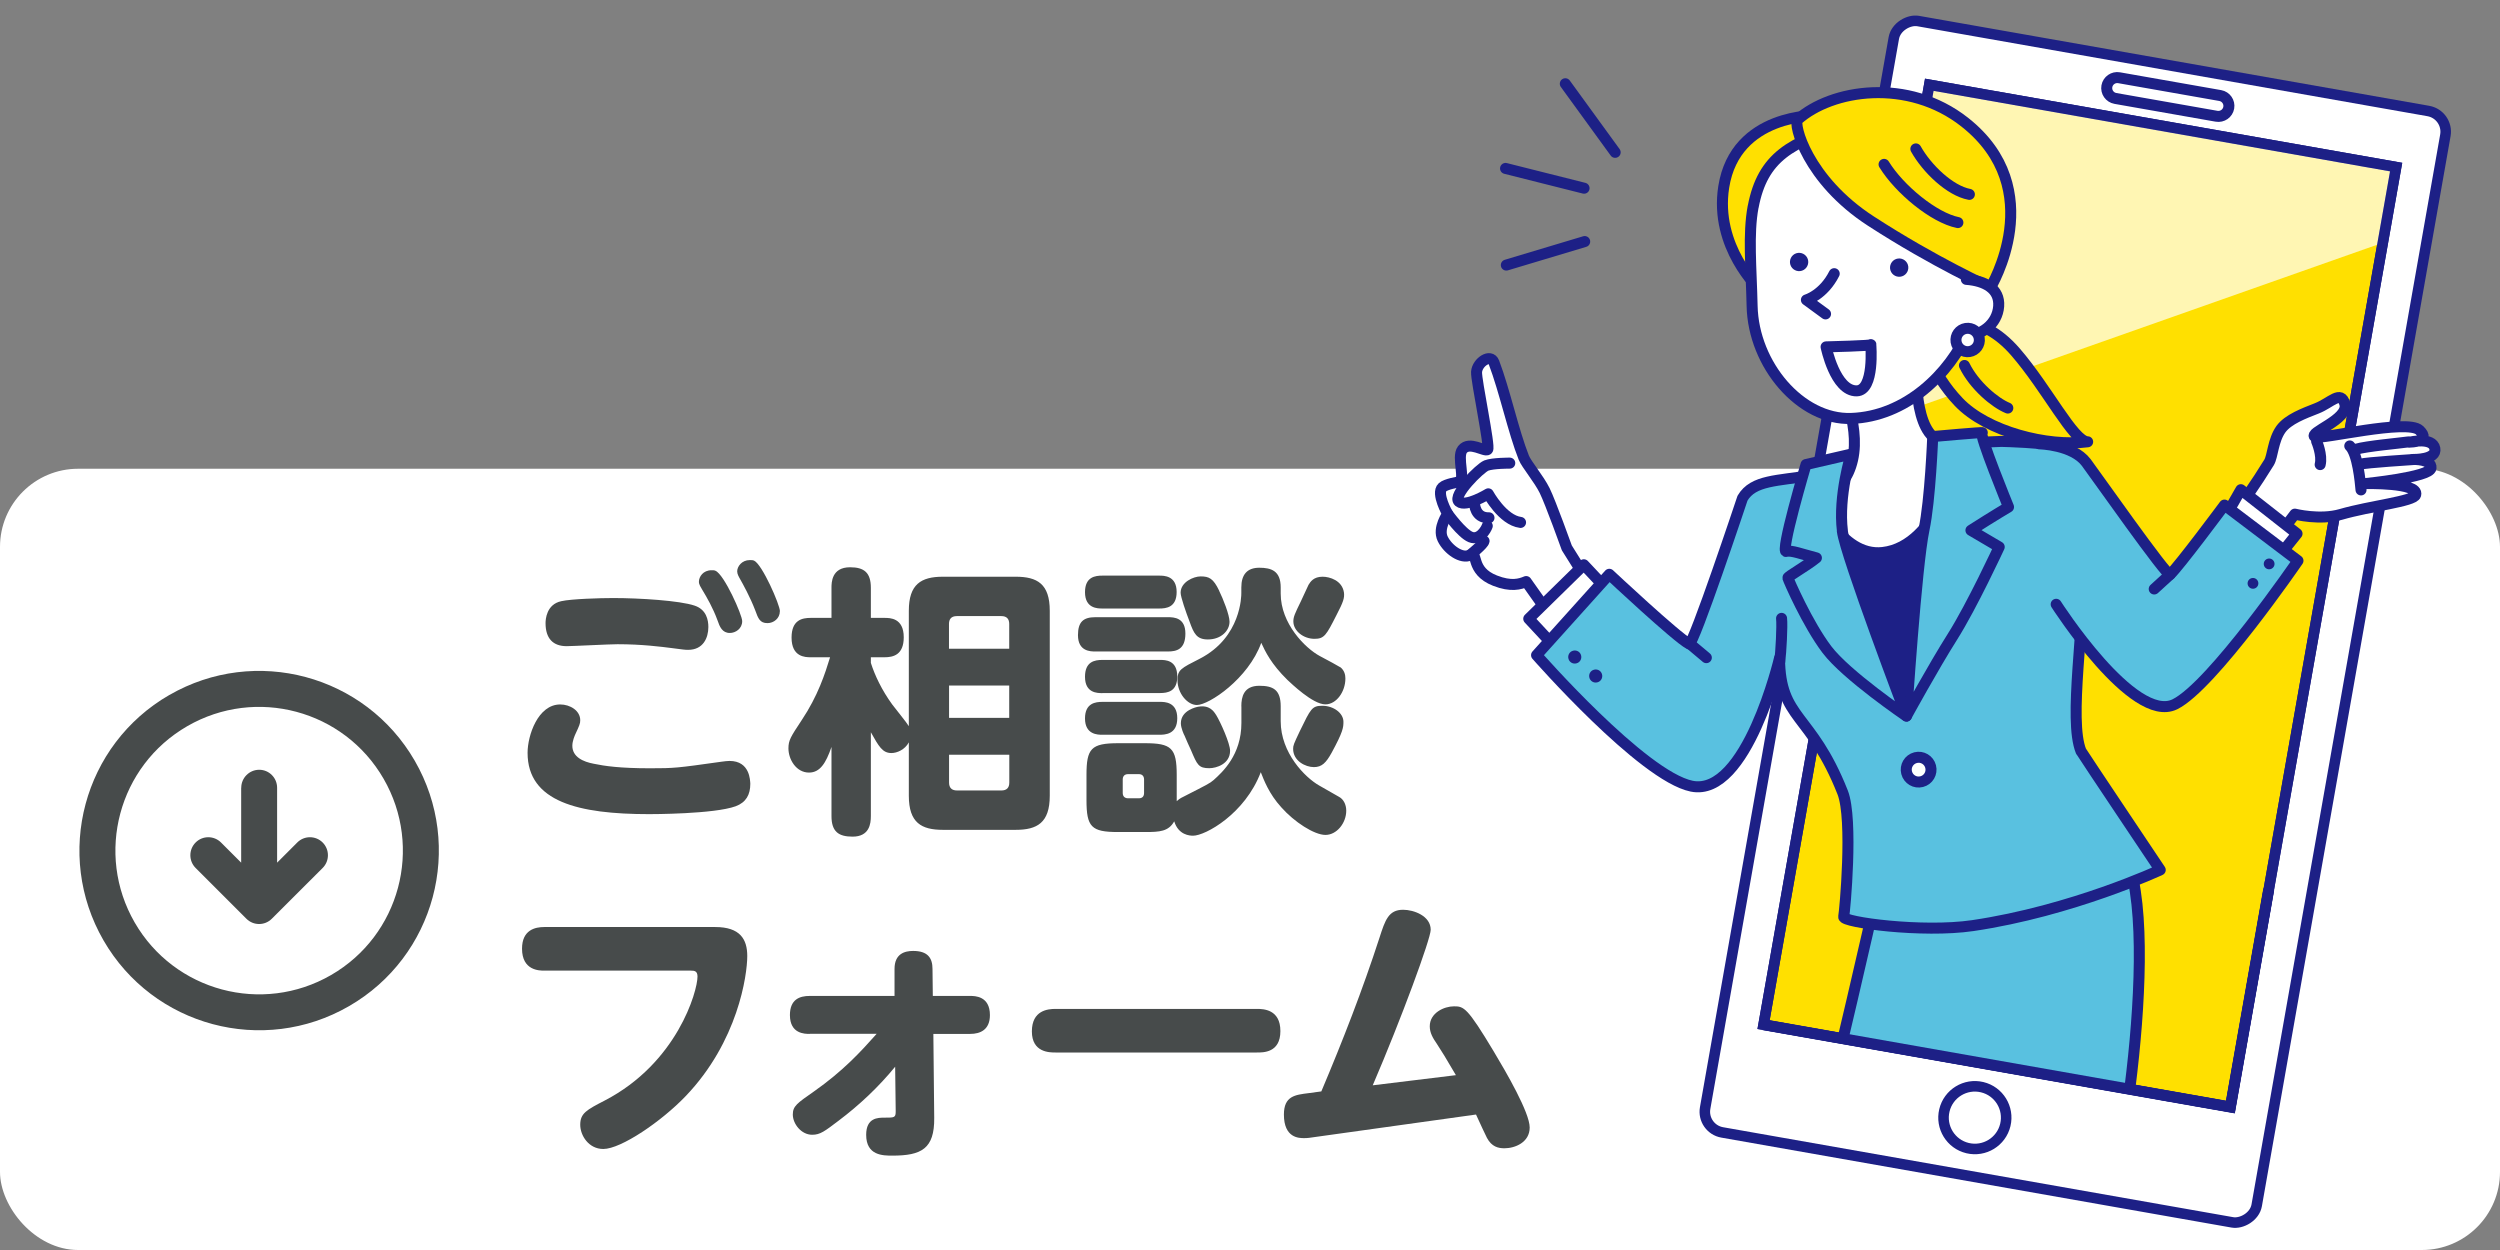
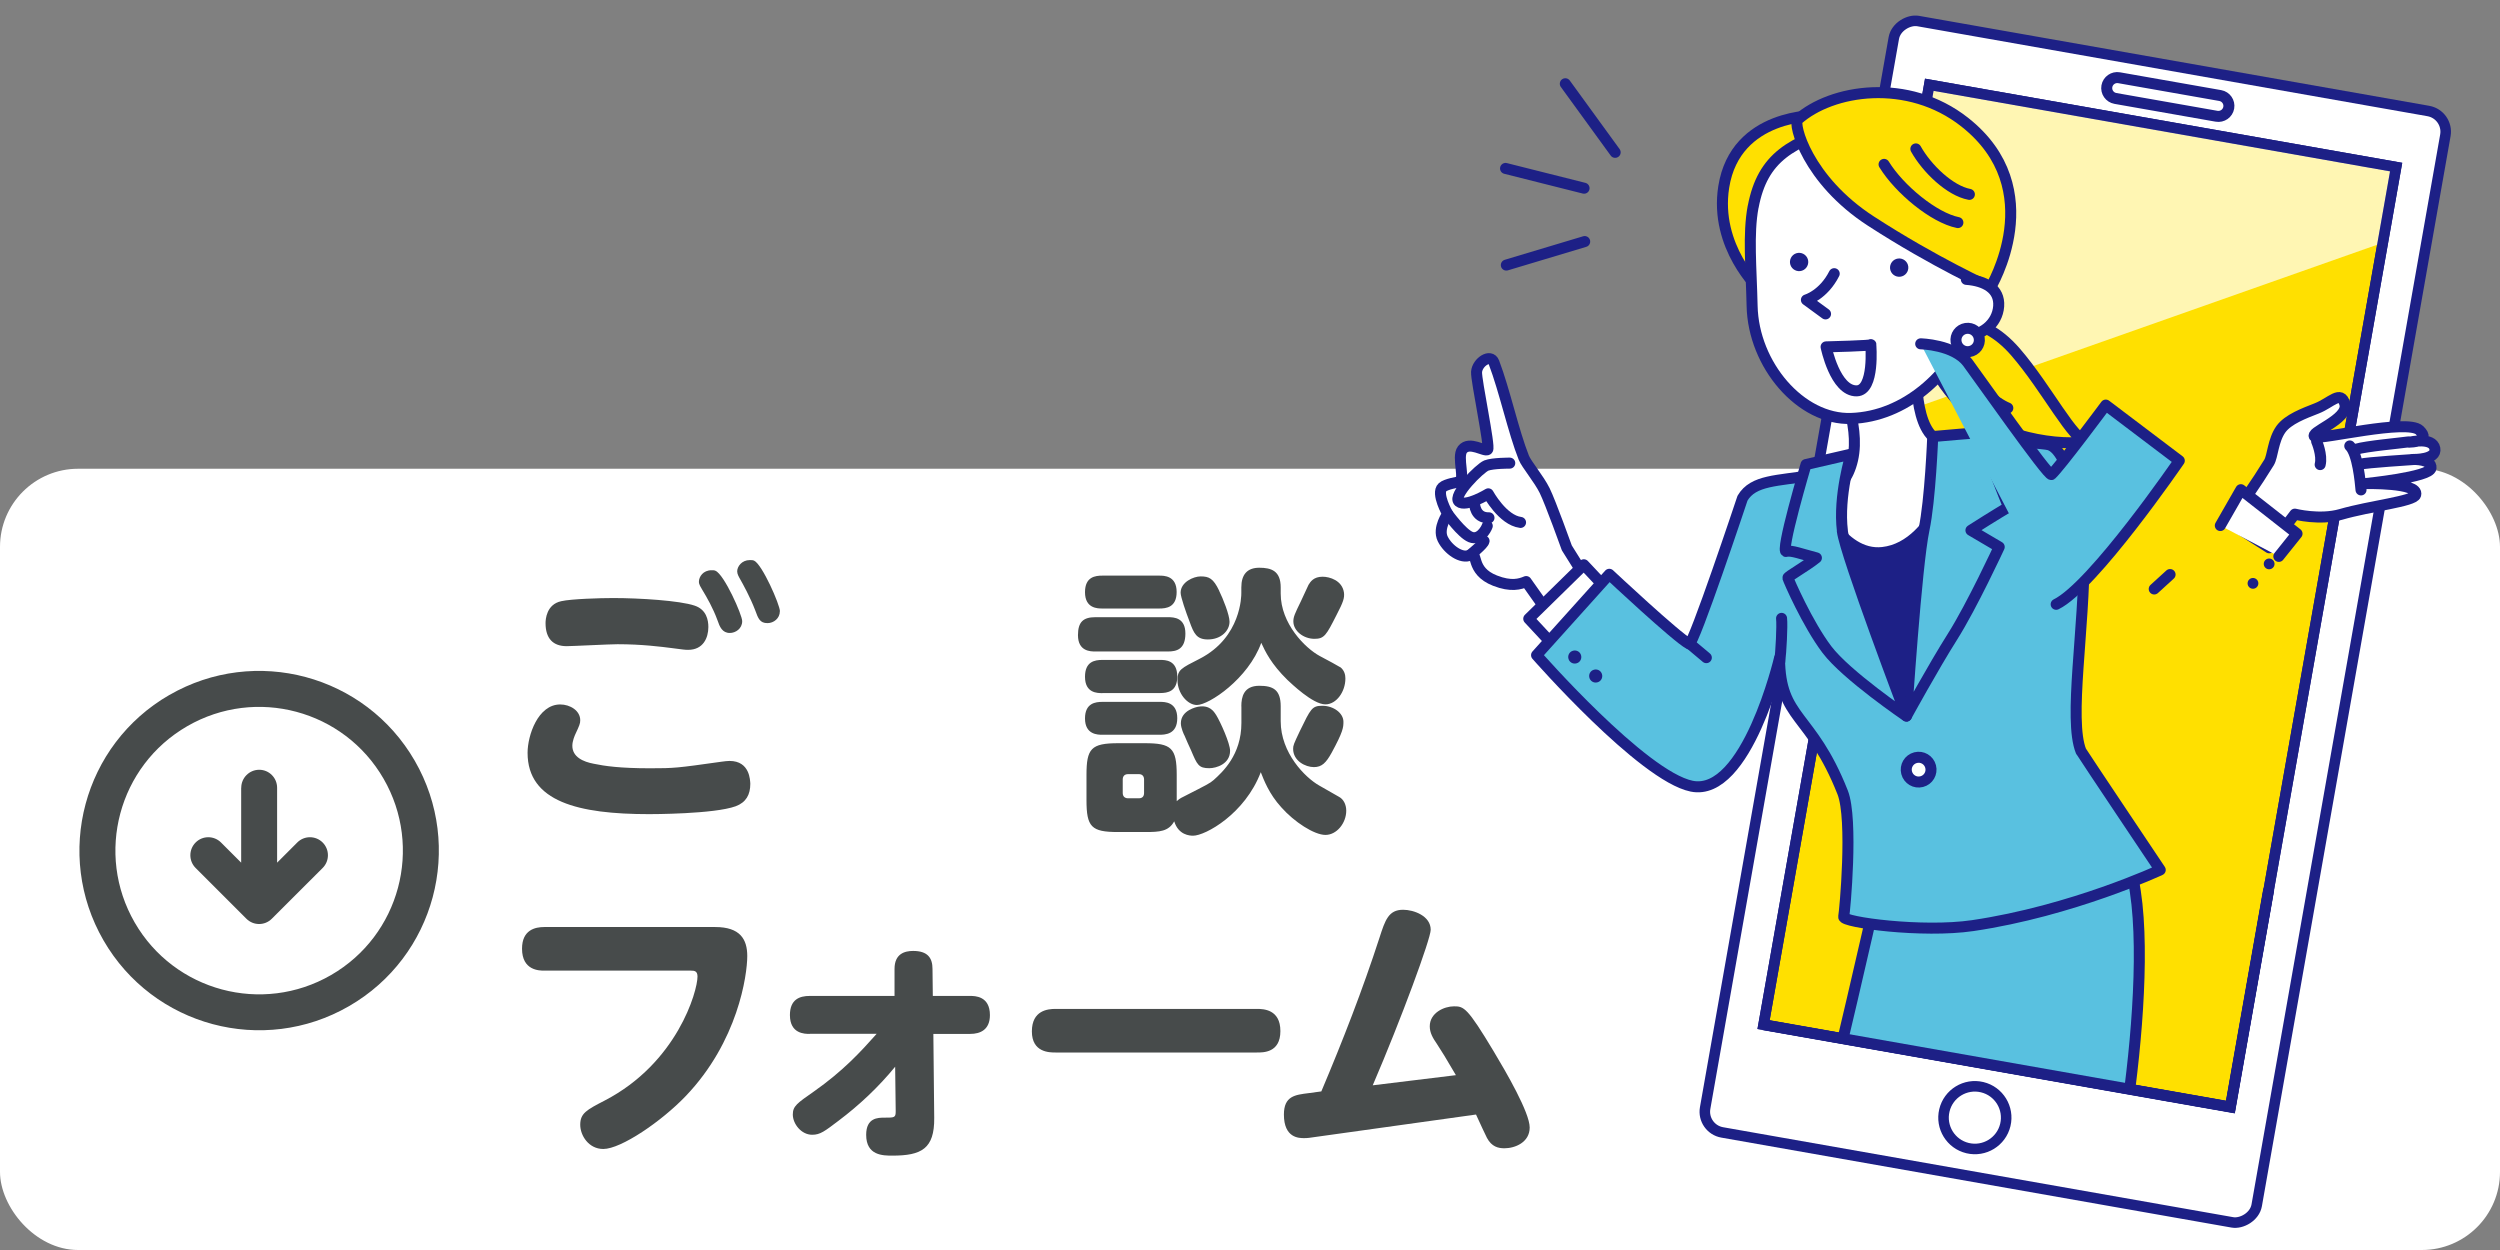
<svg xmlns="http://www.w3.org/2000/svg" id="_レイヤー_2" data-name="レイヤー 2" viewBox="0 0 320 160">
  <rect x="0" y="0" width="320" height="160" fill="#808080" stroke="none" />
  <defs>
    <style>
      .cls-1 {
        clip-path: url(#clippath);
      }

      .cls-2, .cls-3, .cls-4, .cls-5, .cls-6 {
        stroke-width: 0px;
      }

      .cls-2, .cls-7, .cls-8, .cls-9 {
        fill: none;
      }

      .cls-3 {
        opacity: .7;
      }

      .cls-3, .cls-10, .cls-6 {
        fill: #fff;
      }

      .cls-11, .cls-12, .cls-13, .cls-10, .cls-7, .cls-8, .cls-9 {
        stroke: #1d2086;
      }

      .cls-11, .cls-13 {
        fill: #ffe000;
      }

      .cls-11, .cls-8 {
        stroke-width: 1.35px;
      }

      .cls-11, .cls-8, .cls-9 {
        stroke-miterlimit: 10;
      }

      .cls-12 {
        fill: #59c1e0;
      }

      .cls-12, .cls-13, .cls-10, .cls-7 {
        stroke-linecap: round;
        stroke-linejoin: round;
      }

      .cls-12, .cls-13, .cls-10, .cls-7, .cls-9 {
        stroke-width: 1.41px;
      }

      .cls-4 {
        fill: #474b4b;
      }

      .cls-5 {
        fill: #1d2086;
      }
    </style>
    <clipPath id="clippath">
      <polygon class="cls-2" points="285.49 141.7 225.73 131.16 166.3 110.07 186.58 4.19 233.42 2.91 251.19 11.6 312.12 22.38 314.36 71.53 297.51 73.53 285.49 141.7" />
    </clipPath>
  </defs>
  <g id="_レイヤー_1-2" data-name="レイヤー 1">
    <g>
      <g>
        <rect class="cls-6" y="60" width="320" height="100" rx="10" ry="10" />
        <g>
          <g>
            <rect class="cls-6" x="193.41" y="43.73" width="144.45" height="71.69" rx="2.69" ry="2.69" transform="translate(141.14 327.36) rotate(-80)" />
            <rect class="cls-8" x="193.41" y="43.73" width="144.45" height="71.69" rx="2.69" ry="2.69" transform="translate(141.14 327.36) rotate(-80)" />
          </g>
          <g>
            <path class="cls-6" d="M285.28,13.79c-.13.73-.83,1.22-1.56,1.09l-12.95-2.28c-.73-.13-1.22-.83-1.09-1.56.13-.73.83-1.22,1.56-1.09l12.95,2.28c.73.13,1.22.83,1.09,1.56Z" />
            <path class="cls-9" d="M285.28,13.79c-.13.73-.83,1.22-1.56,1.09l-12.95-2.28c-.73-.13-1.22-.83-1.09-1.56.13-.73.83-1.22,1.56-1.09l12.95,2.28c.73.13,1.22.83,1.09,1.56Z" />
          </g>
          <rect class="cls-11" x="235.88" y="15.19" width="60.68" height="122.17" transform="translate(17.29 -45.07) rotate(10)" />
          <polygon class="cls-3" points="306.71 21.39 246.95 10.85 239.29 54.25 305 31.07 306.71 21.39" />
          <rect class="cls-8" x="235.88" y="15.19" width="60.68" height="122.17" transform="translate(17.29 -45.07) rotate(10)" />
          <g class="cls-1">
            <g>
              <g>
                <g>
                  <line class="cls-7" x1="202.76" y1="24.09" x2="192.71" y2="21.56" />
                  <line class="cls-7" x1="202.84" y1="30.92" x2="192.81" y2="33.93" />
                </g>
                <line class="cls-7" x1="206.74" y1="19.5" x2="200.36" y2="10.72" />
              </g>
              <path class="cls-10" d="M200.55,70.12s-2.09-5.82-2.83-7.32c-.74-1.5-2.32-3.35-2.67-4.21-1.33-3.33-2.45-8.59-3.83-12.21-.43-1.14-2.13-.02-2.22,1.23-.07,1.08,1.76,9.59,1.42,9.93-.34.34-2.34-1.14-3.23,0-.77.98.49,4.03-.5,4.16,0,0-1.59.25-2.05.67-.85.77.66,3.41.66,3.41,0,0-1.31,1.83-.63,3.2.67,1.37,2.42,2.61,3.51,2.07,1.09-.54-.07,2,3.18,3.27,2.06.81,3.21.45,3.99.12l3.89,5.5,5-3.92-3.68-5.88Z" />
              <path class="cls-7" d="M193.25,59.28s-2.19-.01-3,.31c-.81.32-4.39,3.86-3.51,4.62.88.76,3.76-1,3.76-1,0,0,1.83,3.37,4.13,3.66" />
              <path class="cls-10" d="M185.3,65.77s1.8,2.51,2.94,2.97c1.13.46,1.97-.94,2.13-1.42" />
              <path class="cls-10" d="M188.74,64.47s.03,1.86,1.85,1.81" />
              <path class="cls-10" d="M188.18,71.03s1.71-1.35,1.78-1.78" />
              <path class="cls-13" d="M245.6,41.41c3.17-.29,7.78-1.68,12.39,3.65,4.06,4.69,7.42,11.47,9.23,11.49-5.12.67-12.87-1.28-16.5-5.09-3.63-3.81-4.33-7.6-4.77-7.94" />
              <path class="cls-12" d="M251.45,46.78c1.25,2.56,3.91,4.79,5.55,5.45" />
              <path class="cls-12" d="M239.77,116.26s-4.34,19.29-8.46,35.42l38.83.56c1.04-.16,7.88-40.9-.19-45.58l-30.18,9.6Z" />
              <polyline class="cls-10" points="206.77 76.59 202.73 72.29 195.68 79.2 198.97 82.74" />
              <path class="cls-12" d="M266.38,96.16c.24.43,10.13,15.19,10.13,15.19,0,0-11.26,5.25-24.01,7.13-6.44.95-16.66-.43-16.51-1.13.15-.69,1.23-12.47-.13-15.92-4.06-10.28-8.03-9.26-8.08-17.19,0,0-4.19,17.83-11.25,16.39-6.29-1.29-19.85-16.77-19.85-16.77l9.31-10.35s8.62,8.08,10.22,8.91c.53.27,6.83-18.65,6.83-18.65,1.39-2.37,4.51-2.18,8.72-2.92,2.02-.36,5.84-1.8,8.83-2.57,2.01-.52,8.2-1.33,8.38-1.35,3.03-.31,7.16-.43,7.22-.43.67,0,5.42.2,6.15.45,2.76.92,4.39,10.7,4.42,13.73.08,9.78-2.03,21.41-.39,25.48Z" />
              <path class="cls-5" d="M231.77,63.11s20.93-3.42,20.26-3.46c-.67-.05-7.81,32.73-7.81,32.73,0,0-11.58-12.5-11.55-16.37.03-3.87.12-11.66-.9-12.9Z" />
              <path class="cls-10" d="M245.37,44.76s-.77,8.56,2.02,11.12c2.79,2.55,3.47,2.22,3.47,2.22,0,0-2.67,11.81-9.87,12.62-5.51.62-8.53-7.32-8.53-7.32,0,0,3.59.16,4.67-4.54,1.08-4.7-1.89-10.48-1.89-10.48" />
              <path class="cls-12" d="M257.09,64.89s-3.84-9.38-3.38-9.5c.46-.12-6.32.49-6.32.49,0,0-.31,8.1-1.12,11.92-.98,4.6-2.24,23.85-2.24,23.85,0,0,3.41-6.24,5.89-10.16,2.48-3.92,5.98-11.48,5.98-11.48l-3.62-2.13c2.97-1.9,4.81-2.98,4.81-2.98Z" />
              <path class="cls-12" d="M235.83,67.97c-.56-4.5,1.11-9.84,1.11-9.84l-5.77,1.33s-3.4,11.46-2.51,11.13c.56-.21,2.02.35,3.84.82-1.31,1.06-3.69,2.38-3.65,2.56.08.31,2.51,5.89,5,9.18,2.49,3.29,10.17,8.51,10.17,8.51,0,0-7.81-20.57-8.2-23.68Z" />
              <path class="cls-13" d="M232.58,14.79s-10.44-.33-11.94,9.13c-1.22,7.7,4.54,13.06,4.54,13.06l7.4-22.19Z" />
              <path class="cls-10" d="M224.4,26.47c-.66,3.52-.24,7.74-.13,12.69.16,7.54,6.23,14.63,12.68,14.4,6.93-.24,12.56-5.58,15.1-11.38,1.69-3.87,2.69-11.37,1.34-16.01-1.35-4.64-10.03-12.13-17.06-10.09-7.04,2.04-10.72,4.02-11.92,10.38Z" />
              <path class="cls-13" d="M230.1,15.32c-.59.53,1.21,7.7,9.39,12.99,8.18,5.3,15.29,8.5,15.29,8.5,0,0,7.64-12.56-3.3-21.18-7.28-5.73-17.05-4.19-21.38-.31Z" />
              <path class="cls-5" d="M244.21,33.89c.2.62-.14,1.28-.75,1.48-.62.2-1.28-.14-1.48-.75-.2-.62.14-1.28.75-1.48.62-.2,1.28.14,1.48.75Z" />
              <path class="cls-5" d="M231.4,33.17c.2.62-.14,1.28-.75,1.48-.62.2-1.28-.14-1.48-.75-.2-.62.14-1.28.75-1.48.62-.2,1.28.14,1.48.75Z" />
              <path class="cls-7" d="M241.16,21.04c1.96,3.19,6.38,6.83,9.45,7.45" />
              <path class="cls-7" d="M245.23,19.06c1.41,2.52,4.35,5.35,6.85,5.82" />
              <path class="cls-10" d="M234.78,35.03c-1.39,2.74-3.56,3.36-3.56,3.36l2.45,1.79" />
              <path class="cls-10" d="M239.46,44.11s.52,5.88-1.81,5.92c-2.76.04-3.91-5.63-3.91-5.63,0,0,6.16-.15,5.72-.29Z" />
              <path class="cls-10" d="M251.69,35.76c2.36.17,4.3,1.2,4.14,3.44-.16,2.24-2.2,3.91-4.57,3.74" />
              <path class="cls-10" d="M253.34,43.29c.13.82-.43,1.58-1.25,1.71s-1.58-.43-1.71-1.25c-.13-.82.43-1.58,1.25-1.71.82-.13,1.58.43,1.71,1.25Z" />
              <line class="cls-12" x1="216.23" y1="82.35" x2="218.41" y2="84.18" />
              <path class="cls-5" d="M202.38,83.89c.12.45-.15.91-.6,1.02-.45.12-.91-.15-1.02-.6-.12-.45.15-.91.6-1.02.45-.12.91.15,1.02.6Z" />
              <path class="cls-5" d="M205.06,86.32c.12.45-.15.91-.6,1.02-.45.12-.91-.15-1.02-.6-.12-.45.15-.91.6-1.02.45-.12.91.15,1.02.6Z" />
              <path class="cls-10" d="M247.12,98.12c.22.85-.29,1.71-1.14,1.93-.85.22-1.71-.29-1.93-1.14-.22-.85.29-1.71,1.14-1.93.85-.22,1.71.29,1.93,1.14Z" />
              <path class="cls-12" d="M227.81,84.67c.15-1.2.34-4.52.23-5.52" />
              <path class="cls-10" d="M285.17,66.74c.56-.33,3.99-5.44,5.27-7.55.47-.77.5-2.84,1.52-4.26.92-1.27,2.96-2.02,4.59-2.66,1.81-.71,3.08-2.38,3.59-.57.57,2.01-4.86,3.72-3.8,4.23.75.36,11.81-2.35,13.36-.86,1.55,1.49-1.22,1.52-1.22,1.52,0,0,2.88-.68,3.18.81.3,1.48-2.77,1.41-2.77,1.41,0,0,2.4-.07,2.28,1.1-.13,1.17-8.42,1.99-8.42,1.99,0,0,6.9-.17,6.46,1.43-.23.85-5.78,1.41-9.6,2.52-2.67.77-5.87-.04-5.87-.04l-3.28,4.31-5.31-3.39Z" />
              <path class="cls-10" d="M300.77,57.08c1.02.97,1.35,4.63,1.44,5.63" />
              <path class="cls-10" d="M308.9,58.82s-6.12.39-6.73.59" />
              <path class="cls-10" d="M308.22,56.57c-.74.12-5.4.54-6.64.93" />
              <path class="cls-10" d="M296.53,56.5s.76,1.75.45,2.97" />
              <polyline class="cls-10" points="284.2 67.27 286.83 62.68 294.02 68.31 291.69 71.22" />
-               <path class="cls-12" d="M263.19,77.35s9.86,15.41,15.19,12.8c4.75-2.32,15.76-18.38,15.76-18.38l-9.41-7.12s-5.86,7.89-6.96,8.89c-.36.33-9.66-12.92-10.73-14.34-1.74-2.3-6-2.39-6-2.39" />
+               <path class="cls-12" d="M263.19,77.35c4.75-2.32,15.76-18.38,15.76-18.38l-9.41-7.12s-5.86,7.89-6.96,8.89c-.36.33-9.66-12.92-10.73-14.34-1.74-2.3-6-2.39-6-2.39" />
              <path class="cls-5" d="M289.76,72.18c0,.38.31.69.69.69s.69-.31.69-.69-.31-.69-.69-.69-.69.31-.69.69Z" />
              <path class="cls-5" d="M287.69,74.67c0,.38.31.69.69.69s.69-.31.69-.69-.31-.69-.69-.69-.69.31-.69.69Z" />
              <line class="cls-12" x1="277.77" y1="73.54" x2="275.74" y2="75.39" />
            </g>
          </g>
          <polyline class="cls-9" points="290.4 113.83 285.49 141.7 225.73 131.16" />
          <g>
            <circle class="cls-6" cx="252.78" cy="143.06" r="4.01" transform="translate(54.85 355.63) rotate(-76.55)" />
            <circle class="cls-8" cx="252.78" cy="143.06" r="4.01" transform="translate(54.85 355.63) rotate(-76.55)" />
          </g>
        </g>
        <g>
          <path class="cls-4" d="M92.26,97.51c.54-.07.83-.11,1.12-.11,2.63,0,2.63,2.52,2.66,2.92,0,1.4-.54,2.38-1.87,2.88-2.77,1.01-10.8,1.01-11.09,1.01-9.04,0-15.55-1.58-15.55-7.85,0-2.23,1.33-6.19,4.18-6.19,1.26,0,2.56.79,2.56,2.02,0,.43-.11.68-.58,1.69-.14.29-.43.97-.43,1.58,0,1.44,1.4,2.05,2.74,2.3,1.37.29,3.35.58,7.2.58,3.13,0,3.46-.04,9.07-.83ZM71.85,76.95c1.26-.29,4.97-.4,6.66-.4,3.31,0,8.49.32,10.4.97,1.51.5,1.76,1.84,1.76,2.74,0,1.37-.65,2.92-2.59,2.92-.47,0-.61-.04-2.05-.22-1.4-.18-3.89-.5-6.98-.5-1.04,0-5.79.25-6.52.25-1.73,0-2.7-.97-2.7-2.95,0-.47.11-2.41,2.02-2.81ZM95,79.51c0,.97-.86,1.51-1.58,1.51-.97,0-1.3-.79-1.58-1.62-.58-1.58-1.33-2.88-1.98-3.96-.14-.25-.4-.61-.4-.97,0-.65.54-1.48,1.62-1.48.22,0,.36,0,.5.07,1.12.47,3.42,5.65,3.42,6.44ZM99.82,78.25c0,.9-.79,1.51-1.58,1.51-.97,0-1.19-.58-1.58-1.66-.65-1.69-1.55-3.31-1.94-4-.14-.25-.36-.61-.36-.97,0-.61.58-1.44,1.62-1.44.22,0,.36,0,.54.07,1.04.47,3.31,5.65,3.31,6.48Z" />
-           <path class="cls-4" d="M116.33,78.18c0-3.38,1.55-4.36,4.36-4.36h9.32c2.74,0,4.36.9,4.36,4.36v23.68c0,3.46-1.62,4.36-4.36,4.36h-9.32c-2.74,0-4.36-.9-4.36-4.36v-6.84c-.5.94-1.51,1.37-2.23,1.37-1.15,0-1.62-.86-2.63-2.66v10.73c0,.97-.18,2.63-2.34,2.63-1.76,0-2.7-.61-2.7-2.63v-8.85c-.72,2.09-1.48,3.28-2.88,3.28-1.62,0-2.63-1.66-2.63-3.1,0-1.04.29-1.48,1.69-3.6,2.09-3.13,2.99-5.94,3.64-8.06h-2.48c-.72,0-2.45-.04-2.45-2.52,0-2.27,1.37-2.52,2.45-2.52h2.66v-3.85c0-.65,0-2.63,2.38-2.63,1.76,0,2.66.65,2.66,2.63v3.85h1.76c.68,0,2.45,0,2.45,2.48,0,2.27-1.37,2.56-2.45,2.56h-1.76v.72c.5,1.58,1.4,3.49,2.74,5.33.32.43,1.87,2.34,2.12,2.77v-14.76ZM129.18,83.04v-3.17c0-.65-.32-1.01-1.01-1.01h-5.69c-.76,0-1.01.43-1.01,1.01v3.17h7.7ZM129.18,87.75h-7.7v4.14h7.7v-4.14ZM129.18,96.61h-7.7v3.56c0,.68.36,1.01,1.01,1.01h5.69c.65,0,1.01-.32,1.01-1.01v-3.56Z" />
          <path class="cls-4" d="M140.21,83.39c-.61,0-2.23,0-2.23-2.09,0-1.69.68-2.3,2.23-2.3h9.29c.79,0,2.23.07,2.23,2.09s-1.12,2.3-2.23,2.3h-9.29ZM141.11,77.89c-.61,0-2.23,0-2.23-2.09,0-1.98,1.33-2.12,2.23-2.12h7.27c.61,0,2.23,0,2.23,2.09,0,1.98-1.33,2.12-2.23,2.12h-7.27ZM141.11,88.72c-.65,0-2.23,0-2.23-2.09,0-1.94,1.22-2.16,2.23-2.16h7.38c.65,0,2.2,0,2.2,2.12,0,1.91-1.22,2.12-2.2,2.12h-7.38ZM141.11,94.05c-.58,0-2.23,0-2.23-2.09,0-1.98,1.37-2.12,2.23-2.12h7.38c.58,0,2.2,0,2.2,2.09s-1.58,2.12-2.34,2.12h-7.23ZM158.89,90.41c0-1.19.29-2.63,2.3-2.63,1.76,0,2.74.5,2.74,2.63v1.91c0,4.07,3.13,7.2,4.9,8.21l2.59,1.48c.54.29.9.97.9,1.76,0,1.58-1.22,3.1-2.66,3.1s-4-1.66-5.65-3.53c-1.58-1.73-2.23-3.49-2.63-4.5-2.02,5.33-7.09,8.13-8.67,8.13-.4,0-1.87-.07-2.41-1.84-.72,1.3-1.87,1.37-3.71,1.37h-3.49c-3.42,0-4.03-.65-4.03-4.1v-3.2c0-3.38.58-4.07,4.07-4.07h3.38c3.42,0,4.1.61,4.1,4.07v3.35c.22-.18.32-.32.94-.61,2.95-1.51,3.28-1.66,3.78-2.09,1.12-1.01,3.56-3.2,3.56-7.31v-2.12ZM146.44,99.77c0-.43-.25-.68-.65-.68h-1.4c-.47,0-.68.29-.68.68v1.73c0,.43.25.68.68.68h1.4c.43,0,.65-.25.65-.68v-1.73ZM158.89,75.19c0-1.66.76-2.52,2.3-2.52s2.74.4,2.74,2.52v.79c0,3.85,3.13,6.98,5,7.99.9.47,2.48,1.33,2.7,1.48.47.43.58.94.58,1.4,0,1.69-1.15,3.31-2.56,3.31-1.62,0-4.39-2.7-4.86-3.13-2.09-2.05-2.84-3.64-3.35-4.75-1.66,4.61-6.7,7.96-8.24,7.96-1.22,0-2.48-1.51-2.48-3.17,0-1.33.4-1.51,2.88-2.77,5.29-2.74,5.29-8.06,5.29-8.39v-.72ZM156.05,75.62c.5,1.01,1.33,3.1,1.33,3.96,0,1.15-1.08,2.27-2.77,2.27-1.44,0-1.8-.76-2.34-2.27-.47-1.22-1.15-3.17-1.15-3.71,0-1.37,1.66-2.09,2.56-2.09,1.08,0,1.62.25,2.38,1.84ZM155.65,91.49c.58.94,1.8,3.67,1.8,4.61,0,1.69-1.76,2.23-2.66,2.23-1.37,0-1.55-.43-2.34-2.3-.14-.29-.72-1.58-.83-1.87-.07-.11-.47-.97-.47-1.58,0-1.69,2.05-2.09,2.23-2.12,1.44-.25,1.98.58,2.27,1.04ZM170.45,96.35c-.72,1.3-1.26,1.84-2.27,1.84-1.08,0-2.66-.79-2.66-2.34,0-.43.07-.61.86-2.27,1.4-2.88,1.55-3.24,2.88-3.24,1.44,0,2.7.94,2.7,2.05,0,.72-.04,1.26-1.51,3.96ZM171.06,78.75c-1.3,2.56-1.55,3.02-2.81,3.02-1.4,0-2.7-1.01-2.7-2.23,0-.58.18-.97.97-2.59.14-.32.83-1.8.97-2.09.25-.4.65-1.04,1.8-1.04.9,0,2.52.47,2.74,2.05.07.68-.07,1.15-.97,2.88Z" />
          <path class="cls-4" d="M69.66,124.24c-.61,0-2.84,0-2.84-2.81,0-2.41,1.69-2.77,2.84-2.77h21.89c3.17,0,4.1,1.55,4.1,3.71,0,2.45-1.19,10.94-7.88,17.93-3.1,3.24-8.28,6.77-10.55,6.77-1.87,0-2.95-1.73-2.95-3.1,0-1.48.83-1.91,3.13-3.1,9.29-4.82,11.88-14,11.88-15.87,0-.72-.4-.76-.86-.76h-18.75Z" />
          <path class="cls-4" d="M103.63,132.34c-.61,0-2.52,0-2.52-2.41,0-2.02,1.26-2.45,2.52-2.45h10.87v-3.46c0-1.94,1.3-2.3,2.38-2.3,1.87,0,2.48.9,2.48,2.3l.04,3.46h4.79c.58,0,2.52,0,2.52,2.45,0,1.87-1.22,2.41-2.52,2.41h-4.72l.11,10.76c.04,3.96-1.66,4.82-5.36,4.82-1.19,0-3.35,0-3.35-2.66,0-2.2,1.51-2.2,2.34-2.2,1.3,0,1.44,0,1.44-.83l-.07-5.69c-2.12,2.59-4.57,4.9-7.24,6.91-1.76,1.33-2.34,1.8-3.38,1.8-1.4,0-2.48-1.4-2.48-2.59,0-1.08.54-1.44,2.7-2.95,3.78-2.66,6.01-5.11,8.03-7.38h-8.57Z" />
          <path class="cls-4" d="M160.87,129.14c.83,0,3.02.04,3.02,2.84s-2.23,2.74-3.02,2.74h-25.77c-.76,0-3.02,0-3.02-2.7s2.05-2.88,3.02-2.88h25.77Z" />
          <path class="cls-4" d="M186.36,137.63c-1.48-2.52-1.66-2.81-2.45-4.03-.5-.72-.9-1.4-.9-2.23,0-1.73,1.84-2.56,3.1-2.56s1.69.11,5.08,5.76c1.62,2.7,4.61,7.85,4.61,9.75s-1.87,2.66-3.24,2.66c-.76,0-1.62-.18-2.23-1.33-.07-.11-.94-1.98-1.4-2.99l-20.34,2.84c-.94.14-1.22.18-1.66.18-.65,0-2.59,0-2.59-3.02,0-2.38,1.44-2.52,3.17-2.74l1.62-.22c2.74-6.48,5.29-13.03,7.45-19.69.72-2.23,1.15-3.56,3.02-3.56,1.37,0,3.53.79,3.53,2.56,0,1.15-3.74,11.34-7.42,19.91l10.65-1.3Z" />
        </g>
        <path class="cls-4" d="M21.67,88.96c-11,6.35-14.77,20.41-8.42,31.41,6.35,11,20.42,14.77,31.42,8.42,11-6.34,14.77-20.41,8.42-31.41-6.35-11-20.41-14.77-31.41-8.42h0ZM49.1,99.68c5.08,8.8,2.07,20.05-6.73,25.13-8.8,5.08-20.05,2.07-25.13-6.73-5.08-8.8-2.07-20.05,6.73-25.13,8.8-5.08,20.05-2.07,25.13,6.73h0ZM30.87,100.83v9.59l-2.58-2.58c-.9-.9-2.36-.9-3.25,0-.9.9-.9,2.36,0,3.26l6.5,6.5c.9.9,2.35.9,3.25,0l6.51-6.5c.9-.9.9-2.36,0-3.26-.9-.9-2.36-.9-3.25,0l-2.58,2.58v-9.59c0-1.27-1.03-2.3-2.29-2.3s-2.3,1.03-2.3,2.3h0Z" />
      </g>
      <rect class="cls-2" x="66.81" width="10" height="160" />
    </g>
  </g>
</svg>